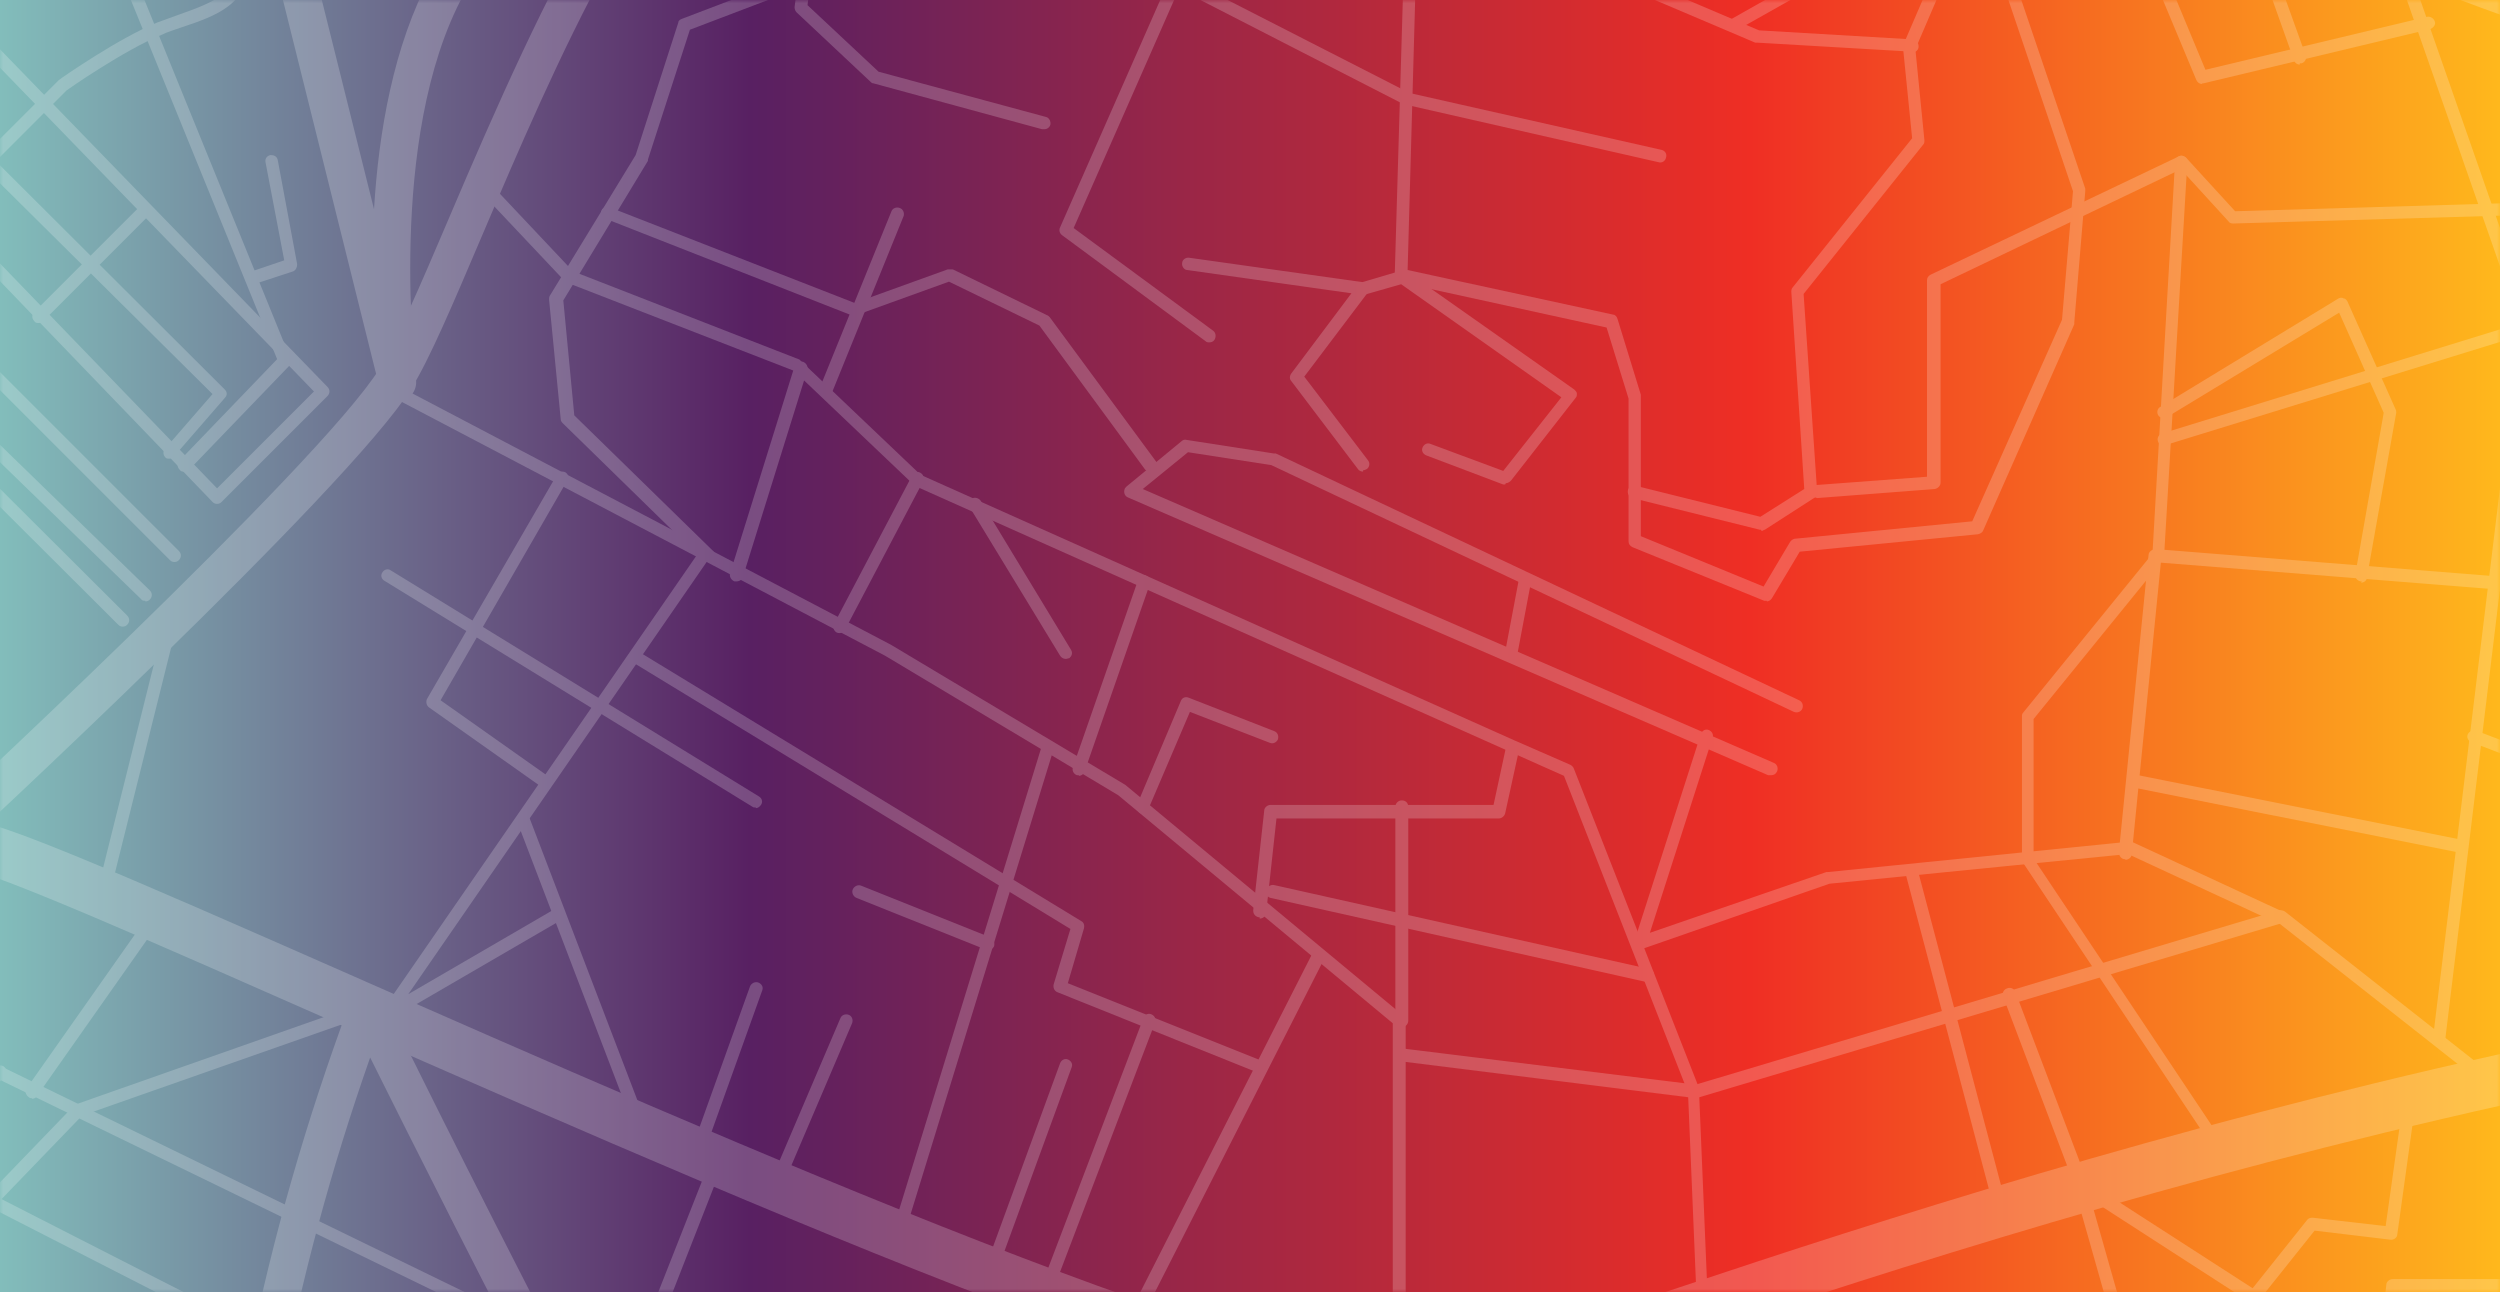
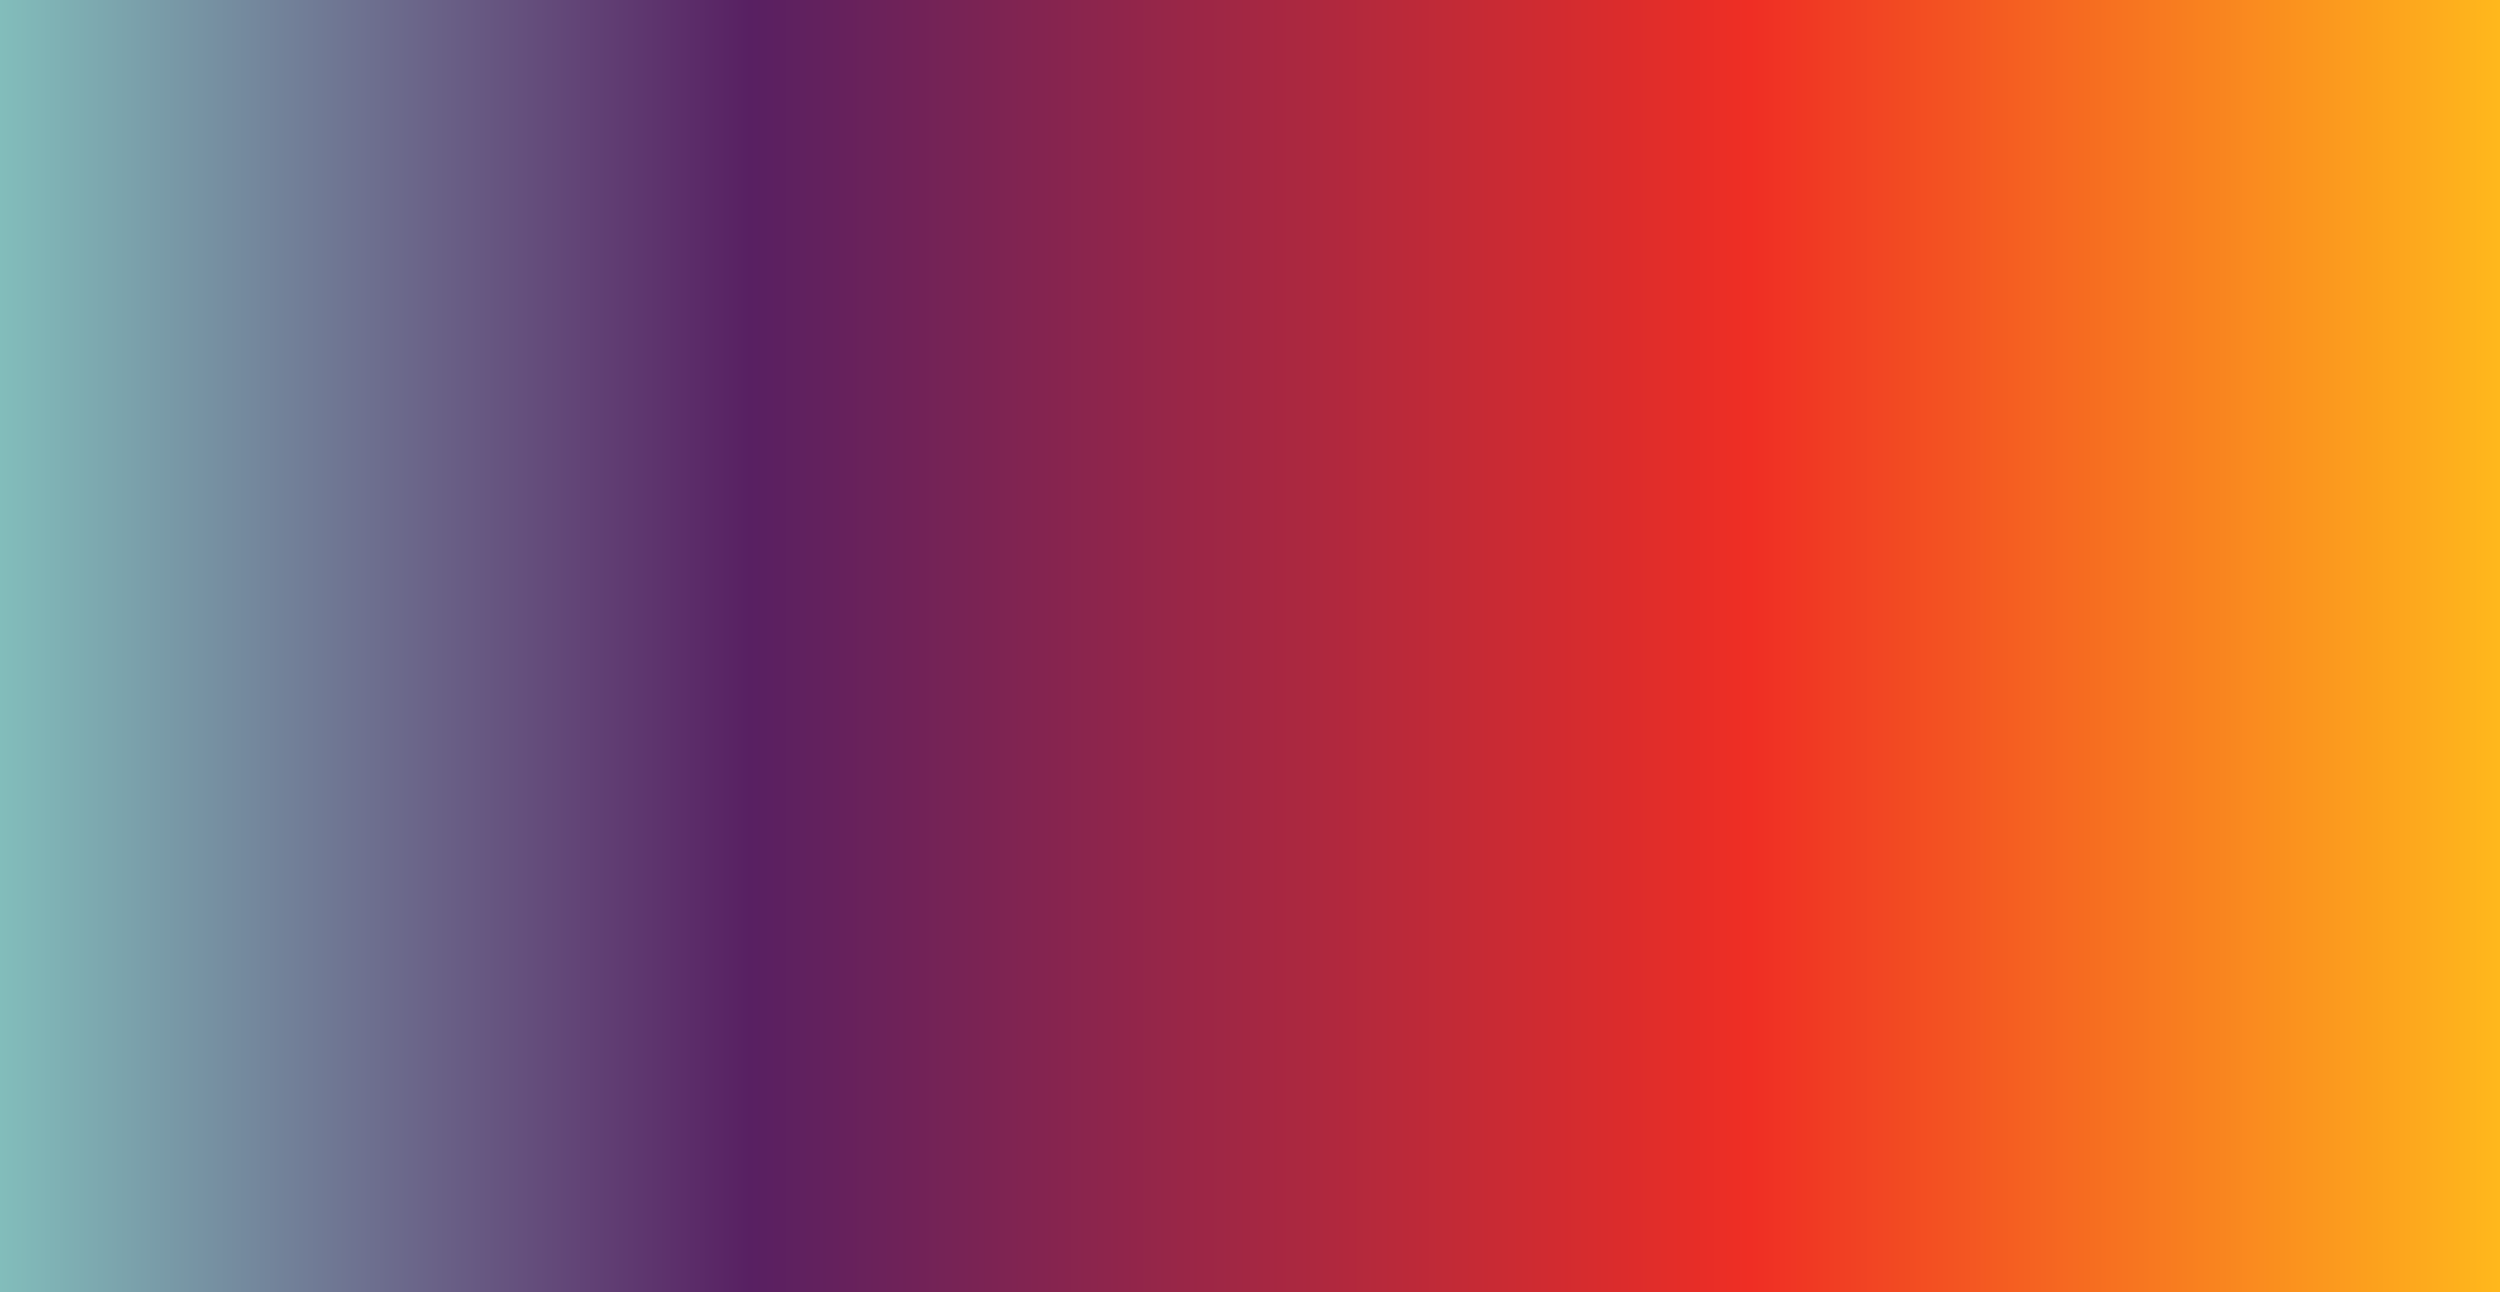
<svg xmlns="http://www.w3.org/2000/svg" version="1.1" viewBox="0 0 387 200">
  <rect x="0" y="0" width="387" height="200" fill="#333333" stroke="none" />
  <defs>
    <style>
      .st0 {
        mask: url(#mask);
      }

      .st1 {
        fill: #fff;
      }

      .st1, .st2 {
        fill-rule: evenodd;
      }

      .st3 {
        isolation: isolate;
      }

      .st4 {
        mix-blend-mode: overlay;
        opacity: .2;
      }

      .st2 {
        fill: url(#linear-gradient);
      }
    </style>
    <linearGradient id="linear-gradient" x1="0" y1="100" x2="387" y2="100" gradientUnits="userSpaceOnUse">
      <stop offset="0" stop-color="#82bdbb" />
      <stop offset=".3" stop-color="#582062" />
      <stop offset=".7" stop-color="#ef2e24" />
      <stop offset="1" stop-color="#ffb81c" />
    </linearGradient>
    <mask id="mask" x="-463" y="-306" width="1002" height="1005" maskUnits="userSpaceOnUse">
      <g id="wvtq1ioflb">
-         <path id="_x32_2o8kj504a1" data-name="_x32_2o8kj504a" class="st1" d="M0,0h387v200H0V0Z" />
-       </g>
+         </g>
    </mask>
  </defs>
  <g class="st3">
    <g id="Layer_1">
      <g>
        <path id="_x32_2o8kj504a" class="st2" d="M0,0h387v200H0V0Z" />
        <g class="st0">
          <g class="st4">
            <path class="st1" d="M377.5,162s0,0-.1,0c-.5,0-.9-.6-.8-1.1,0,0,0,0,0,0l13.5-110.8-20.1-57.5-47.1-104.3-65-25.5-32.3-4.9-49.9-13.2c0,0-.1,0-.2,0l-32.9-17.9c-.5-.3-.6-.8-.4-1.3,0,0,0,0,0,0,.3-.5.8-.6,1.3-.4l32.8,17.8,49.7,13.1,32.3,4.9c0,0,.1,0,.2,0l65.5,25.7c.2,0,.4.3.5.5l47.3,104.7,20.2,57.8c0,.1,0,.3,0,.4l-13.5,111.1c0,.5-.5.9-1,.9" />
            <path class="st1" d="M272.6,82c0,0-.2,0-.2,0l-19.7-4.9c-.5-.1-.8-.7-.7-1.2.1-.5.6-.8,1.2-.7,0,0,0,0,0,0l19.3,4.8,6.8-4.3-2-30.5c0-.2,0-.5.2-.7l18.5-23.1-1.4-13.9c0-.2,0-.3,0-.5l10.1-23.4-79.7-26.3-81.2-18.1c-.5-.1-.9-.6-.7-1.2,0,0,0-.2,0-.2l18.8-37.2c.2-.5.8-.7,1.3-.4,0,0,0,0,0,0,.5.2.7.8.4,1.3l-18.2,36.1,80.1,17.9,80.8,26.7c.5.2.8.7.6,1.2,0,0,0,0,0,0l-10.4,24.2,1.4,14.1c0,.3,0,.5-.2.7l-18.5,23.1,2.1,30.7c0,.4-.1.7-.5.9l-7.6,4.9c-.2,0-.3.2-.5.2" />
-             <path class="st1" d="M273.5,93c-.1,0-.3,0-.4,0l-20.4-8.3c-.4-.2-.6-.5-.6-.9v-22.1l-3.4-11-32-7c-.5-.1-.8-.5-.8-1l1.4-47.6,7.3-39.2c.1-.5.6-.9,1.1-.8.5,0,.9.6.8,1.1l-7.3,39-1.3,46.6,31.8,6.9c.3,0,.6.3.7.7l3.6,11.7c0,0,0,.2,0,.3v21.6l19,7.8,4.1-6.9c.2-.3.4-.4.7-.5l27.5-2.7,13.9-31.2,1.7-19.9-15.4-45.6-36.5,20.6c-.5.3-1.1,0-1.3-.4,0,0,0,0,0,0-.3-.5,0-1.1.4-1.3l37.5-21.2c.5-.3,1.1,0,1.3.4,0,0,0,.1,0,.2l15.9,46.9c0,.1,0,.3,0,.4l-1.7,20.3c0,.1,0,.2,0,.3l-14.1,31.9c-.1.3-.4.5-.8.6l-27.6,2.7-4.3,7.2c-.2.3-.5.5-.8.5" />
            <path class="st1" d="M296,8s0,0,0,0l-24-1.4c-.1,0-.2,0-.3,0l-20-8.5-33.2-1.8c0,0-.2,0-.3,0l-34.4-12.5c-.5-.2-.8-.7-.6-1.2l7.6-23.8c.2-.5.7-.8,1.2-.6.5.2.8.7.6,1.2l-7.3,22.9,33.4,12.1,33.3,1.8c.1,0,.2,0,.3,0l20,8.5,23.8,1.4c.5,0,.9.5.9,1.1,0,.5-.4.9-.9.9M187.2,53c-.2,0-.4,0-.6-.2l-22.2-16.4c-.4-.3-.5-.8-.3-1.2L181.1-3.4c.2-.5.8-.7,1.3-.5,0,0,0,0,0,0l35.8,18.3,39,8.8c.5.1.9.6.7,1.2-.1.5-.6.9-1.2.7,0,0,0,0,0,0l-39.1-8.9c0,0-.2,0-.2,0L182.5-1.7l-16.3,37,21.6,15.9c.4.3.5.9.2,1.4-.2.3-.5.4-.8.4" />
            <path class="st1" d="M211,73c-.3,0-.6-.1-.8-.4l-10.3-13.6c-.3-.3-.3-.8,0-1.2l9.3-12.4-25.4-3.6c-.5,0-.9-.6-.8-1.1,0,0,0,0,0,0,0-.5.6-.9,1.1-.8l27,3.8c.3,0,.6.3.8.6.1.3,0,.7-.1.9l-9.9,13.1,9.9,13c.3.4.2,1-.2,1.3,0,0,0,0,0,0-.2.1-.4.2-.6.2" />
            <path class="st1" d="M233,75c-.1,0-.2,0-.3,0l-11.9-4.5c-.5-.2-.8-.7-.6-1.2,0,0,0,0,0,0,.2-.5.7-.8,1.2-.6,0,0,0,0,0,0l11.3,4.2,9-11.4-24.8-17.5-5.6,1.6c-.5.2-1.1-.1-1.2-.7-.1-.5.1-1,.7-1.2,0,0,0,0,0,0l6.1-1.8c.3,0,.6,0,.8.1l26,18.3c.2.2.4.4.4.6,0,.3,0,.5-.2.7l-10,12.8c-.2.2-.5.4-.8.4M161.6,20c0,0-.2,0-.3,0l-26.1-7.1c-.2,0-.3-.1-.4-.2l-11.5-10.8c-.2-.2-.3-.5-.3-.8l2.4-18.5c0-.3.3-.6.6-.8l29.2-13.5,3.4-7.3c.1-.3.4-.5.8-.6l13.5-1.4c.5,0,.9.3,1.1.8l5.9,25.4c.1.5-.2,1.1-.7,1.2-.5.1-1-.2-1.2-.7,0,0,0,0,0,0l-5.7-24.6-12.1,1.3-3.3,7.1c0,.2-.3.4-.5.5l-29.1,13.4-2.3,17.4,11,10.3,25.9,7c.5.1.8.7.7,1.2-.1.4-.5.7-.9.7" />
            <path class="st1" d="M109.5,87c-.3,0-.5,0-.7-.3l-21.7-21.2c-.2-.2-.3-.4-.3-.6l-1.8-18.5c0-.2,0-.4.1-.6l13.3-21.8,6.6-20.5c0-.3.3-.5.6-.6l18.1-6.9c.5-.2,1.1,0,1.3.6.2.5,0,1.1-.6,1.3h0s-17.6,6.7-17.6,6.7l-6.5,20.1c0,0,0,.1,0,.2l-13.1,21.6,1.7,17.8,21.5,21c.4.4.4,1,0,1.4,0,0,0,0,0,0-.2.2-.4.3-.7.3" />
            <path class="st1" d="M288,275c-.4,0-.8-.3-.9-.7l-24.4-71.4c0,0,0-.2,0-.3l-1.4-33.5-19.2-49-8.3-3.7-92-41.1c0,0-.2-.1-.3-.2l-18.6-17.7-35-13.6c-.1,0-.3-.1-.4-.2l-13.3-14.1c-.4-.4-.4-1,0-1.4h0c.4-.4,1-.4,1.4,0,0,0,0,0,0,0l13.1,13.9,34.9,13.6c.1,0,.2.1.3.2l18.6,17.7,91.9,41.1,8.7,3.8c.2.1.4.3.5.5l19.4,49.5c0,.1,0,.2,0,.3l1.4,33.5,24.3,71.3c.2.5,0,1.1-.6,1.2-.1,0-.2,0-.3,0" />
            <path class="st1" d="M232,259c-.4,0-.8-.3-.9-.6l-15.5-42.4c0-.1,0-.2,0-.3v-57.3l-42.5-35.3-36.1-21.6L59.5,60.8c-.5-.3-.7-.8-.4-1.3.3-.5.8-.7,1.3-.4l77.5,40.7,36.3,21.7,43,35.7c.2.2.4.5.4.8v57.5l15.5,42.3c.2.5,0,1.1-.6,1.3-.1,0-.2,0-.3,0" />
            <path class="st1" d="M117,125c-.2,0-.4,0-.5-.1l-57-35c-.5-.3-.6-.9-.3-1.3.3-.5.9-.6,1.3-.3,0,0,0,0,0,0l57,35c.5.3.6.9.3,1.3-.2.3-.5.5-.8.5" />
            <path class="st1" d="M84.4,122c-.2,0-.4,0-.6-.2l-17.4-12.3c-.4-.3-.5-.9-.3-1.3l20.1-34.7c.3-.5.8-.6,1.3-.4,0,0,0,0,0,0,.5.3.6.9.3,1.3l-19.6,34,16.7,11.8c.4.3.5.9.2,1.4-.2.3-.5.4-.8.4" />
            <path class="st1" d="M60,158c-.5,0-1-.4-1-1,0-.2,0-.4.2-.6l49.1-71.1c.3-.4.9-.6,1.3-.2.4.3.6.9.2,1.3l-46.6,67.5,22.7-13.2c.5-.3,1.1-.1,1.3.4.3.5.1,1.1-.3,1.3,0,0,0,0,0,0l-26.5,15.4c-.1,0-.3.1-.5.1" />
            <path class="st1" d="M99,175c-.4,0-.8-.2-.9-.6l-18-47.1c-.2-.5,0-1.1.6-1.2,0,0,0,0,0,0,.5-.2,1.1,0,1.3.6l18,47.1c.2.5,0,1.1-.6,1.2,0,0,0,0,0,0-.1,0-.2,0-.3,0M195,166c-.1,0-.2,0-.4,0l-30.9-12.4c-.5-.2-.7-.7-.6-1.2l2.6-8.6-67.3-41c-.5-.3-.6-.9-.3-1.3,0,0,0,0,0,0,.3-.5.9-.6,1.3-.3,0,0,0,0,0,0l68,41.4c.4.2.5.7.4,1.1l-2.5,8.5,30,12c.5.2.7.8.5,1.3-.1.4-.5.6-.9.6" />
            <path class="st1" d="M175,206c-.1,0-.3,0-.4-.1-.5-.2-.7-.8-.4-1.3,0,0,0,0,0,0l29-57.1c.3-.5.8-.7,1.3-.4.5.2.7.8.5,1.3,0,0,0,0,0,0l-29,57.1c-.2.3-.5.5-.9.5M139,192c0,0-.2,0-.3,0-.5-.2-.8-.7-.6-1.2l23.1-75.1c.1-.5.7-.8,1.2-.6,0,0,0,0,0,0,.5.2.8.7.6,1.2l-23.1,75.1c-.1.4-.5.7-.9.7M120,185c-.5,0-1-.5-1-1,0-.1,0-.3,0-.4l11.1-26c.2-.5.8-.7,1.3-.5,0,0,0,0,0,0,.5.2.7.8.5,1.3l-11.1,26c-.2.4-.5.6-.9.6" />
            <path class="st1" d="M153,147c-.1,0-.2,0-.4,0l-20-8c-.5-.2-.8-.8-.6-1.3.2-.5.8-.8,1.3-.6,0,0,0,0,0,0l20,8c.5.2.7.8.6,1.3-.1.4-.5.6-.9.6M153,199c-.5,0-1-.4-1-1,0-.1,0-.2,0-.3l12.1-33.1c.2-.5.7-.8,1.2-.6.5.2.8.7.6,1.2,0,0,0,0,0,0l-12.1,33.1c-.1.4-.5.6-.9.6M162,201c-.5,0-1-.4-1-1,0-.1,0-.2,0-.4l16-42c.2-.5.7-.8,1.2-.6.5.2.8.7.6,1.2,0,0,0,0,0,.1l-16,42c-.1.4-.5.6-.9.6M108,179c-.1,0-.2,0-.3,0-.5-.2-.8-.7-.6-1.2,0,0,0,0,0,0l9-25.1c.2-.5.8-.8,1.3-.6.5.2.8.7.6,1.2,0,0,0,0,0,0l-9,25.1c-.1.4-.5.7-.9.6M114,90c0,0-.2,0-.3,0-.5-.2-.8-.7-.7-1.2l10-32.1c.2-.5.7-.8,1.3-.7.5.2.8.7.7,1.2l-10,32.1c-.1.4-.5.7-1,.7M130,98c-.2,0-.3,0-.5-.1-.5-.3-.6-.9-.4-1.3l12.1-23c.2-.5.8-.7,1.3-.4,0,0,0,0,0,0,.5.3.6.9.4,1.3l-12.1,23c-.2.3-.5.5-.8.5M165,102c-.4,0-.7-.2-.9-.5l-14-23c-.3-.5-.1-1,.3-1.3,0,0,0,0,0,0,.5-.3,1.1-.1,1.4.3l14,23.1c.3.5.1,1-.3,1.3,0,0,0,0,0,0-.2,0-.3.1-.5.1M167,120c-.1,0-.2,0-.3,0-.5-.2-.8-.7-.6-1.3l10.1-29c.2-.5.7-.8,1.2-.6,0,0,0,0,0,0,.5.2.8.7.6,1.3l-10.1,29c-.1.4-.5.7-.9.7M177,126c-.5,0-1-.4-1-1,0-.1,0-.3,0-.4l6.8-16.1c.2-.5.7-.7,1.2-.5l13.3,5.2c.5.2.7.8.5,1.3-.2.4-.7.7-1.2.5l-12.4-4.8-6.5,15.2c-.2.4-.5.6-.9.6M195,142c-.5,0-1-.4-1-1,0,0,0,0,0-.1l1.7-15.4c0-.5.5-.9,1-.9h34.5l1.9-8.8c.1-.5.6-.9,1.2-.7,0,0,0,0,0,0,.5.1.9.6.8,1.2l-2.1,9.6c-.1.4-.5.8-1,.8h-34.4l-1.6,14.6c0,.5-.5.9-1,.9" />
-             <path class="st1" d="M217,159c-.6,0-1-.4-1-1v-33.1c0-.5.4-1,1-1s1,.4,1,1v33.1c0,.5-.4,1-1,1" />
-             <path class="st1" d="M255,152c0,0-.1,0-.2,0l-58.1-13c-.5-.1-.9-.7-.7-1.2.1-.5.7-.9,1.2-.8l58.1,13c.5.1.9.6.7,1.2,0,.5-.5.8-.9.8M262.6,170s0,0-.1,0l-45.6-5.7c-.5,0-.9-.6-.9-1.1,0-.5.6-.9,1.1-.9l45.4,5.6,90.3-27c.3,0,.6,0,.9.2l32.9,25.9c.4.3.5,1,.2,1.4-.3.4-.9.5-1.4.2,0,0,0,0,0,0l-32.5-25.6-90,26.9c0,0-.2,0-.3,0" />
+             <path class="st1" d="M217,159c-.6,0-1-.4-1-1v-33.1c0-.5.4-1,1-1s1,.4,1,1c0,.5-.4,1-1,1" />
            <path class="st1" d="M344,179c-.3,0-.6-.2-.8-.4l-30-45c-.1-.2-.2-.3-.2-.5v-22.2c0-.2,0-.4.2-.6l20-24.6,3.5-60.7c0-.5.5-.9,1-.9,0,0,0,0,0,0,.5,0,1,.5.9,1l-3.6,61c0,.2,0,.4-.2.6l-20,24.6v21.6l29.9,44.8c.3.4.2,1-.3,1.3-.2.1-.4.2-.5.2" />
            <path class="st1" d="M536,280c-.1,0-.2,0-.3,0l-89.6-29.7-73-32.7-51.4-33.2c-.2-.1-.3-.3-.4-.5l-11.2-29.6c-.2-.5,0-1.1.6-1.3,0,0,0,0,0,0,.5-.2,1.1,0,1.3.6,0,0,0,0,0,0l11.1,29.3,51,32.9,72.8,32.6,89.5,29.6c.5.2.8.7.6,1.2-.1.4-.5.7-.9.7M310,189c-.4,0-.8-.3-1-.7l-14-53c-.1-.5.2-1.1.7-1.2,0,0,0,0,0,0,.5-.1,1.1.2,1.2.7l14,53c.1.5-.2,1.1-.7,1.2,0,0,0,0,0,0,0,0-.2,0-.2,0M128,61c-.1,0-.2,0-.4,0-.5-.2-.7-.7-.6-1.2,0,0,0,0,0,0l11-27.1c.2-.5.8-.7,1.3-.5.5.2.7.7.6,1.2,0,0,0,0,0,0l-11,27.1c-.2.4-.5.6-.9.6" />
            <path class="st1" d="M178,73c-.3,0-.6-.1-.8-.4l-16.3-22.2-14-6.8-14.4,5.2c-.2,0-.5,0-.7,0l-38.2-15c-.5-.2-.7-.8-.5-1.2,0,0,0,0,0,0,.2-.5.8-.7,1.3-.5l37.9,14.8,14.4-5.2c.2,0,.5,0,.8,0l14.6,7.1c.1,0,.3.2.4.3l16.5,22.4c.3.4.2,1-.2,1.3,0,0,0,0,0,0-.2.1-.4.2-.6.2M234,102c0,0-.1,0-.2,0-.5,0-.9-.6-.8-1.1,0,0,0,0,0,0l2.1-11.1c0-.5.6-.9,1.1-.8.5,0,.9.6.8,1.1,0,0,0,0,0,0l-2.1,11.1c0,.5-.5.8-.9.8" />
            <path class="st1" d="M274.1,120c-.1,0-.3,0-.4,0l-99.1-43c-.5-.2-.7-.8-.5-1.3,0-.1.2-.3.3-.4l8.5-7c.2-.2.5-.3.8-.2l13.5,2.1c0,0,.2,0,.3,0l81,38.2c.5.2.7.8.5,1.3-.2.5-.8.7-1.3.5l-80.9-38.2-12.9-2-7,5.7,97.7,42.4c.5.2.7.8.5,1.3-.2.4-.5.6-.9.6M281,77c-.5,0-1-.4-1-.9s.4-1,.9-1h0l17.4-1.3v-30.4c0-.4.2-.7.6-.9l38.4-18.3c.4-.2.8,0,1.1.2l7.6,8.3,47.1-1.4c.5,0,1,.4,1,.9,0,.5-.4,1-.9,1l-47.5,1.4c-.3,0-.6-.1-.7-.3l-7.4-8.1-37.2,17.8v30.7c0,.5-.4.9-.9,1l-18.2,1.4s0,0,0,0" />
            <path class="st1" d="M335,69c-.5,0-1-.4-1-1,0-.4.3-.8.7-.9l55.5-17.1,13.4-83.2,13.8-110,16.6-92.9c0-.5.6-.9,1.1-.8.5,0,.9.6.8,1.1l-16.6,92.8-13.8,110-13.5,83.8c0,.4-.3.7-.7.8l-56.1,17.3c0,0-.2,0-.3,0M329,133s0,0-.1,0c-.5,0-.9-.5-.9-1.1l4.6-46c0-.5.6-.9,1.1-.9l52.5,4.2c.5,0,.9.5.9,1.1h0c0,.5-.5,1-1.1.9l-51.5-4.1-4.5,45.1c0,.5-.5.9-1,.9" />
            <path class="st1" d="M381,132c0,0-.1,0-.2,0l-50.1-10c-.5-.1-.9-.6-.8-1.2.1-.6.6-.9,1.1-.8l50.1,10c.5.1.9.6.8,1.2,0,.5-.5.8-1,.8M365.6,90c0,0-.1,0-.2,0-.5-.1-.9-.6-.8-1.1l4.4-25-6.9-15.5-26.7,16.2c-.5.3-1,.1-1.3-.3,0,0,0,0,0,0-.3-.5-.1-1.1.3-1.3l27.6-16.8c.2-.1.5-.2.8,0,.3,0,.5.3.6.5l7.5,16.8c0,.2.1.4,0,.6l-4.5,25.3c0,.5-.5.8-.9.8M254,147c-.5,0-1-.4-1-1,0,0,0-.2,0-.3l10.3-32.1c.2-.5.7-.8,1.2-.6.5.2.8.7.6,1.2l-9.7,30.2,27.3-9.4c0,0,.1,0,.2,0l46.6-4.7c.2,0,.3,0,.5,0l23.3,10.8c.5.2.7.8.5,1.3-.2.5-.8.7-1.3.5l-23.1-10.7-46.2,4.6-29,10.1c-.1,0-.2,0-.3,0M16,139c0,0-.2,0-.2,0-.5-.1-.9-.6-.7-1.2l10-40.1c.1-.5.7-.8,1.2-.7.5.1.9.6.7,1.2l-10,40.1c-.1.4-.5.7-1,.7M433,134c-.1,0-.2,0-.4,0l-50-19.1c-.5-.2-.8-.7-.6-1.2,0,0,0,0,0,0,.2-.5.8-.7,1.3-.6l50,19.1c.5.2.8.8.6,1.3-.1.4-.5.6-.9.6M340.9,13c-.4,0-.7-.2-.9-.6l-18-43.1c-.2-.5,0-1.1.5-1.3,0,0,0,0,0,0,.5-.2,1.1,0,1.3.5l17.6,42.3,34.3-8.2c.5-.1,1,.2,1.2.7s-.2,1-.7,1.2h0l-35.1,8.4c0,0-.1,0-.2,0" />
            <path class="st1" d="M356,10c-.4,0-.8-.3-.9-.7l-7.2-20.2-9.6-10.5c-.4-.4-.3-1,0-1.4,0,0,0,0,0,0,.4-.4,1-.3,1.4,0l9.7,10.7c0,0,.2.2.2.3l7.3,20.3c.2.5,0,1.1-.6,1.3-.1,0-.2,0-.3,0M-295.5,239c-.3,0-.6-.1-.8-.4l-19.5-26.6c-.3-.4-.2-1,.2-1.4,0,0,0,0,0,0l28.3-19.4c0,0,.1,0,.2,0l51.8-21.2,107.8-36.4L-29.5,38.2-53.5,4.6c-.2-.3-.2-.7,0-1l23.5-46.9c0-.1.2-.2.3-.3l15.6-12.2c.4-.3.9-.3,1.2,0L45.6-8.3c.4.3.5.9.1,1.4,0,0,0,0,0,0-.3.4-1,.5-1.4.1h0S-13.7-53.8-13.7-53.8l-14.8,11.6L-51.6,4l24.2,33.7c.3.4.2.9-.1,1.3l-98.9,96.1c-.1.1-.2.2-.4.2l-107.9,36.4-51.6,21.1-27.4,18.8,19,25.7c.3.4.2,1-.2,1.4-.2.1-.4.2-.6.2M303,423c-.2,0-.4,0-.5-.2-.5-.3-.6-.9-.3-1.3l16.1-25.3,5.6-26,13.9-47.5,15.7-32.5,9.9-37.9,6-53.4c0-.5.5-.9,1-.9h65.7c.5,0,1,.4,1,1,0,.5-.4,1-1,1h-64.9l-5.9,52.7-10,38.2-15.7,32.5-13.8,47.3-5.6,26.1c0,.1,0,.2-.1.3l-16.2,25.4c-.2.3-.5.5-.8.5" />
            <path class="st1" d="M422,301s0,0-.1,0l-67.3-8.7-49.9-15.8-75.1-7.1-90.9-27.1c0,0-.2,0-.2-.1l-56.4-35.1-113.5-55.2c-.5-.2-.7-.8-.5-1.3.2-.5.8-.7,1.3-.5,0,0,0,0,0,0l113.6,55.3,56.4,35.1,90.6,27.1,75,7.1c0,0,.1,0,.2,0l49.9,15.8,67.2,8.6c.5,0,.9.6.8,1.1,0,.5-.5.9-1,.9" />
            <path class="st1" d="M-45,191c-.4,0-.8-.3-.9-.7-.2-.5.1-1,.6-1.2,0,0,0,0,0,0l34.5-11.2,10-12.6c.3-.4,1-.5,1.4-.2.4.3.5.9.2,1.3,0,0,0,0,0,0l-10.2,12.8c-.1.2-.3.3-.5.3l-34.8,11.3c0,0-.2,0-.3,0M5,170c-.2,0-.4,0-.6-.2-.4-.3-.6-.9-.3-1.3,0,0,0,0,0,0l19-27c.3-.4.9-.6,1.4-.2.5.3.6.9.2,1.4l-19,27c-.2.3-.5.4-.8.4M-36,219c-.3,0-.6-.1-.8-.4-.3-.4-.3-1,.2-1.4l15.5-12.3,32.6-33.8c.1-.1.2-.2.4-.2l44.9-15.8c.5-.1,1.1.2,1.2.7.1.5-.1,1-.6,1.2l-44.7,15.7-32.5,33.7-15.5,12.4c-.2.1-.4.2-.6.2" />
            <path class="st1" d="M42,209c-.2,0-.3,0-.5-.1L-1.3,187l-10.3-7.3c-.4-.3-.5-.9-.2-1.3,0,0,0,0,0,0,.3-.4.9-.5,1.4-.2l10.2,7.2,42.7,21.8c.5.2.7.8.4,1.3,0,0,0,0,0,0-.2.3-.5.5-.9.5M150.1,317c0,0-.2,0-.3,0l-61.5-17.9-53.6-17.7c-.5-.2-.8-.7-.6-1.2s.7-.8,1.2-.6l53.6,17.7,60.6,17.7,24.5-64.1-14.9-34.9-62.1.4h0c-.5,0-1-.4-1-1,0-.1,0-.2,0-.4l14.3-36.3c.2-.5.8-.7,1.3-.6,0,0,0,0,0,0,.5.2.7.8.6,1.3l-13.7,35,61.3-.4c.3,0,.8.2.9.6l15.3,35.9c0,.2.1.5,0,.7l-24.9,65.3c-.1.4-.5.6-.9.6M332.6,222c-.4,0-.8-.3-.9-.7l-10.6-37.4c-.1-.5.1-1.1.7-1.2.5-.1,1.1.1,1.2.7,0,0,0,0,0,0l10.1,35.6,24-30.1c.2-.3.5-.4.9-.4l11.3,1.3,2.8-19.9c0-.5.6-.9,1.1-.8.5,0,.9.6.8,1.1l-2.9,20.9c0,.5-.6.9-1.1.8l-11.7-1.4-24.9,31.2c-.2.2-.5.4-.8.4M-23.6-11c-2.3,0-4.7,1.1-7.3,3.4-7.7,6.7-4.6,11.6-4.4,11.8L33.6,75.6l15-15L-18.7-8.8c0,0-1.6-2-4.3-2.2-.2,0-.4,0-.6,0M33.6,78h0c-.3,0-.5-.1-.7-.3L-36.8,5.3c-.3-.4-4.5-6.6,4.7-14.5,3.2-2.8,6.4-4.1,9.4-3.8,3.5.3,5.4,2.8,5.5,2.9L50.7,59.9c.4.4.4,1,0,1.4l-16.4,16.4c-.2.2-.4.3-.7.3" />
            <path class="st1" d="M-31,22c-.3,0-.5-.1-.7-.3-.4-.4-.4-1,0-1.4L18.3-29.7c.4-.4,1-.4,1.4,0,0,0,0,0,0,0,.4.4.4,1,0,1.4L-30.3,21.7c-.2.2-.4.3-.7.3" />
            <path class="st1" d="M22.5,93c-.3,0-.5,0-.7-.3L-24.7,47.6c-.4-.4-.4-1,0-1.4,0,0,0,0,0,0L9.1,12.4c.5-.4,9.3-6.5,15.2-8.9,1.1-.4,2.2-.8,3.3-1.2,5.7-2,9.2-3.5,8.4-7.7-.9-5.1-14.8-16-20.1-19.8-.4-.3-.5-.9-.2-1.4.3-.4.9-.5,1.4-.2,0,0,0,0,0,0,2,1.4,19.6,14.3,20.8,21.1,1.1,6.2-4.6,8.2-9.7,9.9-1.1.4-2.2.7-3.2,1.2-5.7,2.3-14.6,8.5-14.7,8.6L-22.6,46.9l45.8,44.5c.4.4.4,1,0,1.4-.2.2-.4.3-.7.3" />
            <path class="st1" d="M26.2,71c-.2,0-.5,0-.6-.2-.4-.4-.4-1,0-1.4l7.3-8.4L-2.7,25.7c-.4-.4-.4-1,0-1.4.4-.4,1-.4,1.4,0,0,0,0,0,0,0l36.1,36c.4.4.4.9,0,1.3l-7.9,9.1c-.2.2-.4.3-.7.3" />
            <path class="st1" d="M6,50c-.3,0-.5,0-.7-.3-.4-.4-.4-1,0-1.4,0,0,0,0,0,0l16.1-16.1c.4-.4,1-.4,1.4,0,.4.4.4,1,0,1.4L6.7,49.7c-.2.2-.4.3-.7.3M27,87c-.3,0-.5-.1-.7-.3L-18.7,41.7c-.4-.4-.4-1,0-1.4.4-.4,1-.4,1.4,0l45,45c.4.4.4,1,0,1.4-.2.2-.4.3-.7.3" />
            <path class="st1" d="M28.5,73c-.3,0-.5,0-.7-.3-.4-.4-.4-1,0-1.4l15.1-15.7L11.3-22l-29.3-22.5L-44.8,3.7l26,28.3c.4.4.3,1,0,1.4-.4.4-1,.3-1.4,0L-46.7,4.5c-.3-.3-.3-.8-.1-1.1l27.8-49.8c.1-.2.4-.4.6-.5.3,0,.6,0,.8.2L12.7-23.4c.1.1.2.2.3.4l32,78.6c.1.4,0,.8-.2,1l-15.5,16.1c-.2.2-.4.3-.7.3M19,97c-.3,0-.5-.1-.7-.3l-31.1-31c-.4-.4-.4-1,0-1.4.4-.4,1-.4,1.4,0,0,0,0,0,0,0l31.1,31c.4.4.4,1,0,1.4-.2.2-.4.3-.7.3" />
            <path class="st1" d="M39,44c-.5,0-1-.4-.9-1,0-.4.3-.8.6-.9l5.3-1.8-2.9-15.2c-.1-.5.2-1,.8-1.1.5,0,1,.2,1.1.8l3,16.1c0,.5-.2.9-.6,1.1l-6.1,2c0,0-.2,0-.3,0M311.1,699c-1.2,0-2.2-.7-2.7-1.8-1.2-3-30.5-73.5-21.6-122.5,9-49.8-5.8-87.5-23.3-101.5-12.8-10.2-18.7-20.9-24-30.4-3-5.4-5.8-10.4-9.6-14.9-4.3-5.1-8.1-11.1-11.9-16.9-5.7-8.8-11.5-18-18.9-23.6-7.8-6-26.9-33.8-45.4-60.7-12.4-18.1-24.2-35.2-30.8-43.1-14.2-17-54.1-96.8-65.6-119.9-24.2,68.9-25.8,137.8-4.8,204.9,4.8,15.2,4.8,26.3.1,33-2.9,4.2-7,5.6-9.2,5.8-16.8,4.2-27.1-20.2-27.6-21.3-.4-1.1-33.3-93.2-44-127-3.6-11.3-11.6-38.4-20.8-69.8-17.9-60.8-42.5-144.1-46.2-151-2.7-4.9-9.2-10.5-16.8-17-7.9-6.8-16.9-14.5-23.9-23.6-13.6-17.5-166.1-145.6-210-178.8-43.6-33-114.8-119.5-115.5-120.4-1-1.2-.8-3.1.4-4.1s3.1-.8,4.1.4c.7.9,71.4,86.9,114.5,119.4C-298.2-152.2-144.9-23.3-131.2-5.6c6.7,8.6,15.4,16.1,23.1,22.7,8,6.9,14.9,12.8,18.1,18.6,3.8,6.9,22.5,70.1,46.7,152.1,9.2,31.3,17.2,58.4,20.8,69.7,10.6,33.7,43.5,125.7,43.8,126.6,0,0,8.9,20.9,20.9,17.7.2,0,.4,0,.6,0,0,0,3-.3,5.1-3.5,2.4-3.6,4.2-11.3-1-27.8-22.1-70.4-19.6-142.8,7.2-215.1.4-1.1,1.4-1.8,2.6-1.9,1.2,0,2.3.6,2.8,1.6.5,1.1,52,105.9,67.8,124.9,6.8,8.1,18.6,25.3,31.1,43.5,17.4,25.3,37.1,53.9,44.2,59.4,8.2,6.3,14.3,15.8,20.2,25.1,3.6,5.6,7.4,11.5,11.4,16.3,4.1,4.9,7.1,10.2,10.2,15.8,5.2,9.4,10.7,19.1,22.5,28.6,10.6,8.4,19,23.1,23.8,41.3,5.2,19.9,5.8,42.7,1.6,65.8-8.5,47.3,21,118.5,21.3,119.2.6,1.5,0,3.2-1.6,3.8-.4.1-.7.2-1.1.2M61.5,62c-1.3,0-2.5-.9-2.8-2.2L1.1-171.4c-.4-1.6.6-3.2,2.1-3.5,1.6-.4,3.2.6,3.5,2.1L57.9,32.4c.7-11.8,3-25.4,8.8-36.1,12.4-23,41.3-103,41.6-103.8.5-1.5,2.2-2.4,3.7-1.8,1.5.5,2.4,2.2,1.8,3.7,0,0,0,0,0,.1-1.2,3.3-29.3,81.3-42,104.6-12.1,22.3-7.4,59.3-7.4,59.7.2,1.6-.9,3.1-2.5,3.3-.1,0-.3,0-.4,0" />
            <path class="st1" d="M52.1,586c-.6,0-1.3-.2-1.8-.6l-116.2-93.5c-.5-.4-.8-.9-1-1.5-.5-1.7-11.5-42.6-5.2-61.5,2.4-7.3,3.6-45.5,4.9-89.6,1.9-61.8,4.2-138.7,11.2-174.9.3-1.6,1.8-2.6,3.4-2.3,0,0,0,0,0,0,1.6.3,2.6,1.9,2.3,3.4-7,35.8-9.3,112.4-11.1,174-1.4,46.4-2.5,83.1-5.2,91.3-5.2,15.8,3.5,51.1,5,57.2l115.4,92.9c1.3,1,1.5,2.8.5,4.1-.6.7-1.4,1.1-2.3,1.1" />
-             <path class="st1" d="M65.7,641c-.6,0-1.2-.2-1.7-.5-1.3-.9-1.6-2.8-.7-4.1,0,0,0,0,0,0l36.8-51.5-9.4,2.4c-1.6.4-3.1-.5-3.6-2.1l-46.5-179c-13.1-6.3-126.5-60.7-155.5-74.4-10.5-5-29.7-14.7-52-26.1-44.1-22.4-98.9-50.3-124.6-60.6-38.5-15.4-167.2-56-168.5-56.4-1.5-.5-2.4-2.1-1.9-3.7.5-1.5,2.1-2.4,3.7-1.9,1.3.4,130.2,41.1,168.9,56.6,25.9,10.4,80.9,38.3,125.1,60.8,22.2,11.3,41.4,21.1,51.9,26,30.6,14.5,155.5,74.4,156.7,75,.8.4,1.3,1.1,1.6,1.9l46.1,177.5,14.3-3.6c1.2-.3,2.4.2,3.1,1.2.7,1,.7,2.3,0,3.3l-41.4,58c-.5.8-1.4,1.2-2.4,1.2M-10.1,134c-.8,0-1.6-.3-2.1-.9-1.1-1.2-1-3,.1-4.1,0,0,0,0,0,0,.6-.6,61.5-56.9,70.9-72,2.5-4.1,6.3-12.9,10.6-23,15.3-36,30.5-68.6,47-70.7,16-2.1,158.7-16,175.9-9.6,5,1.9,15.7,6.9,29.2,13.3C348.3-20.3,388.9-1.1,401.8.2c19.2,1.9,107.9-2,131.8-5.8,1.6-.3,3.1.7,3.4,2.3.3,1.6-.7,3.1-2.3,3.4,0,0-.1,0-.2,0-24.9,4-113.3,7.9-133.4,5.9-13.9-1.4-53.4-20.1-82.2-33.7-12.8-6.1-23.9-11.3-28.7-13.1-14.4-5.4-149.3,6.8-173.1,9.9-14.6,1.9-32,42.8-42.4,67.2-4.6,10.8-8.2,19.3-11,23.8-9.8,15.7-69.3,70.8-71.9,73.2-.5.5-1.3.8-2,.8" />
            <path class="st1" d="M-459.1,272c-1.9,0-3.6-1.4-3.9-3.4-.3-2.1,1.2-4.1,3.3-4.4,0,0,0,0,0,0,1-.1,104.8-14.7,166.3-30.1,65.1-16.2,224.8-62.4,242.5-73.5,7.3-4.6,13.4-10.8,19.3-16.9,9.1-9.4,17-17.5,26.9-16.8,5,.4,22.6,8,58.7,23.9,55.8,24.6,149.3,65.7,168.2,60.8,5.5-1.4,15-4.6,27-8.7,54.1-18.2,166.8-56.2,284.8-58.6h0c2.1,0,3.9,1.7,3.9,3.8,0,2.2-1.7,3.9-3.8,4-116.8,2.4-228.7,40.1-282.4,58.2-12.7,4.3-21.8,7.4-27.6,8.8-19.9,5.1-93.4-26-173.3-61.3-25.6-11.3-52.1-23-56.1-23.3-6.3-.4-13,6.4-20.7,14.4-5.9,6.1-12.7,13-20.7,18.1-19.6,12.3-185.7,59.7-244.7,74.4-61.9,15.4-166,30.1-167.1,30.2-.2,0-.4,0-.5,0" />
-             <path class="st1" d="M535.1,337c-1.3,0-2.6-.6-3.3-1.8-4-6.4-97.1-155.7-101.1-176.6-2-10.6-1.1-70.9,0-134.8,1-60.4,1.9-122.9,0-132.2-3.1-15.5-75.5-140.8-103.1-187.8-1.1-1.9-.5-4.2,1.4-5.3,0,0,0,0,0,0,1.9-1.1,4.3-.5,5.4,1.4,4.1,6.9,100,170.3,104,190.2,2,10.1,1.1,70.2,0,133.8-1,60.7-2,123.4,0,133.2,3.1,16.1,73.3,131,100.1,173.9,1.1,1.8.6,4.2-1.2,5.4h0c-.6.4-1.3.6-2.1.6" />
          </g>
        </g>
      </g>
    </g>
  </g>
</svg>